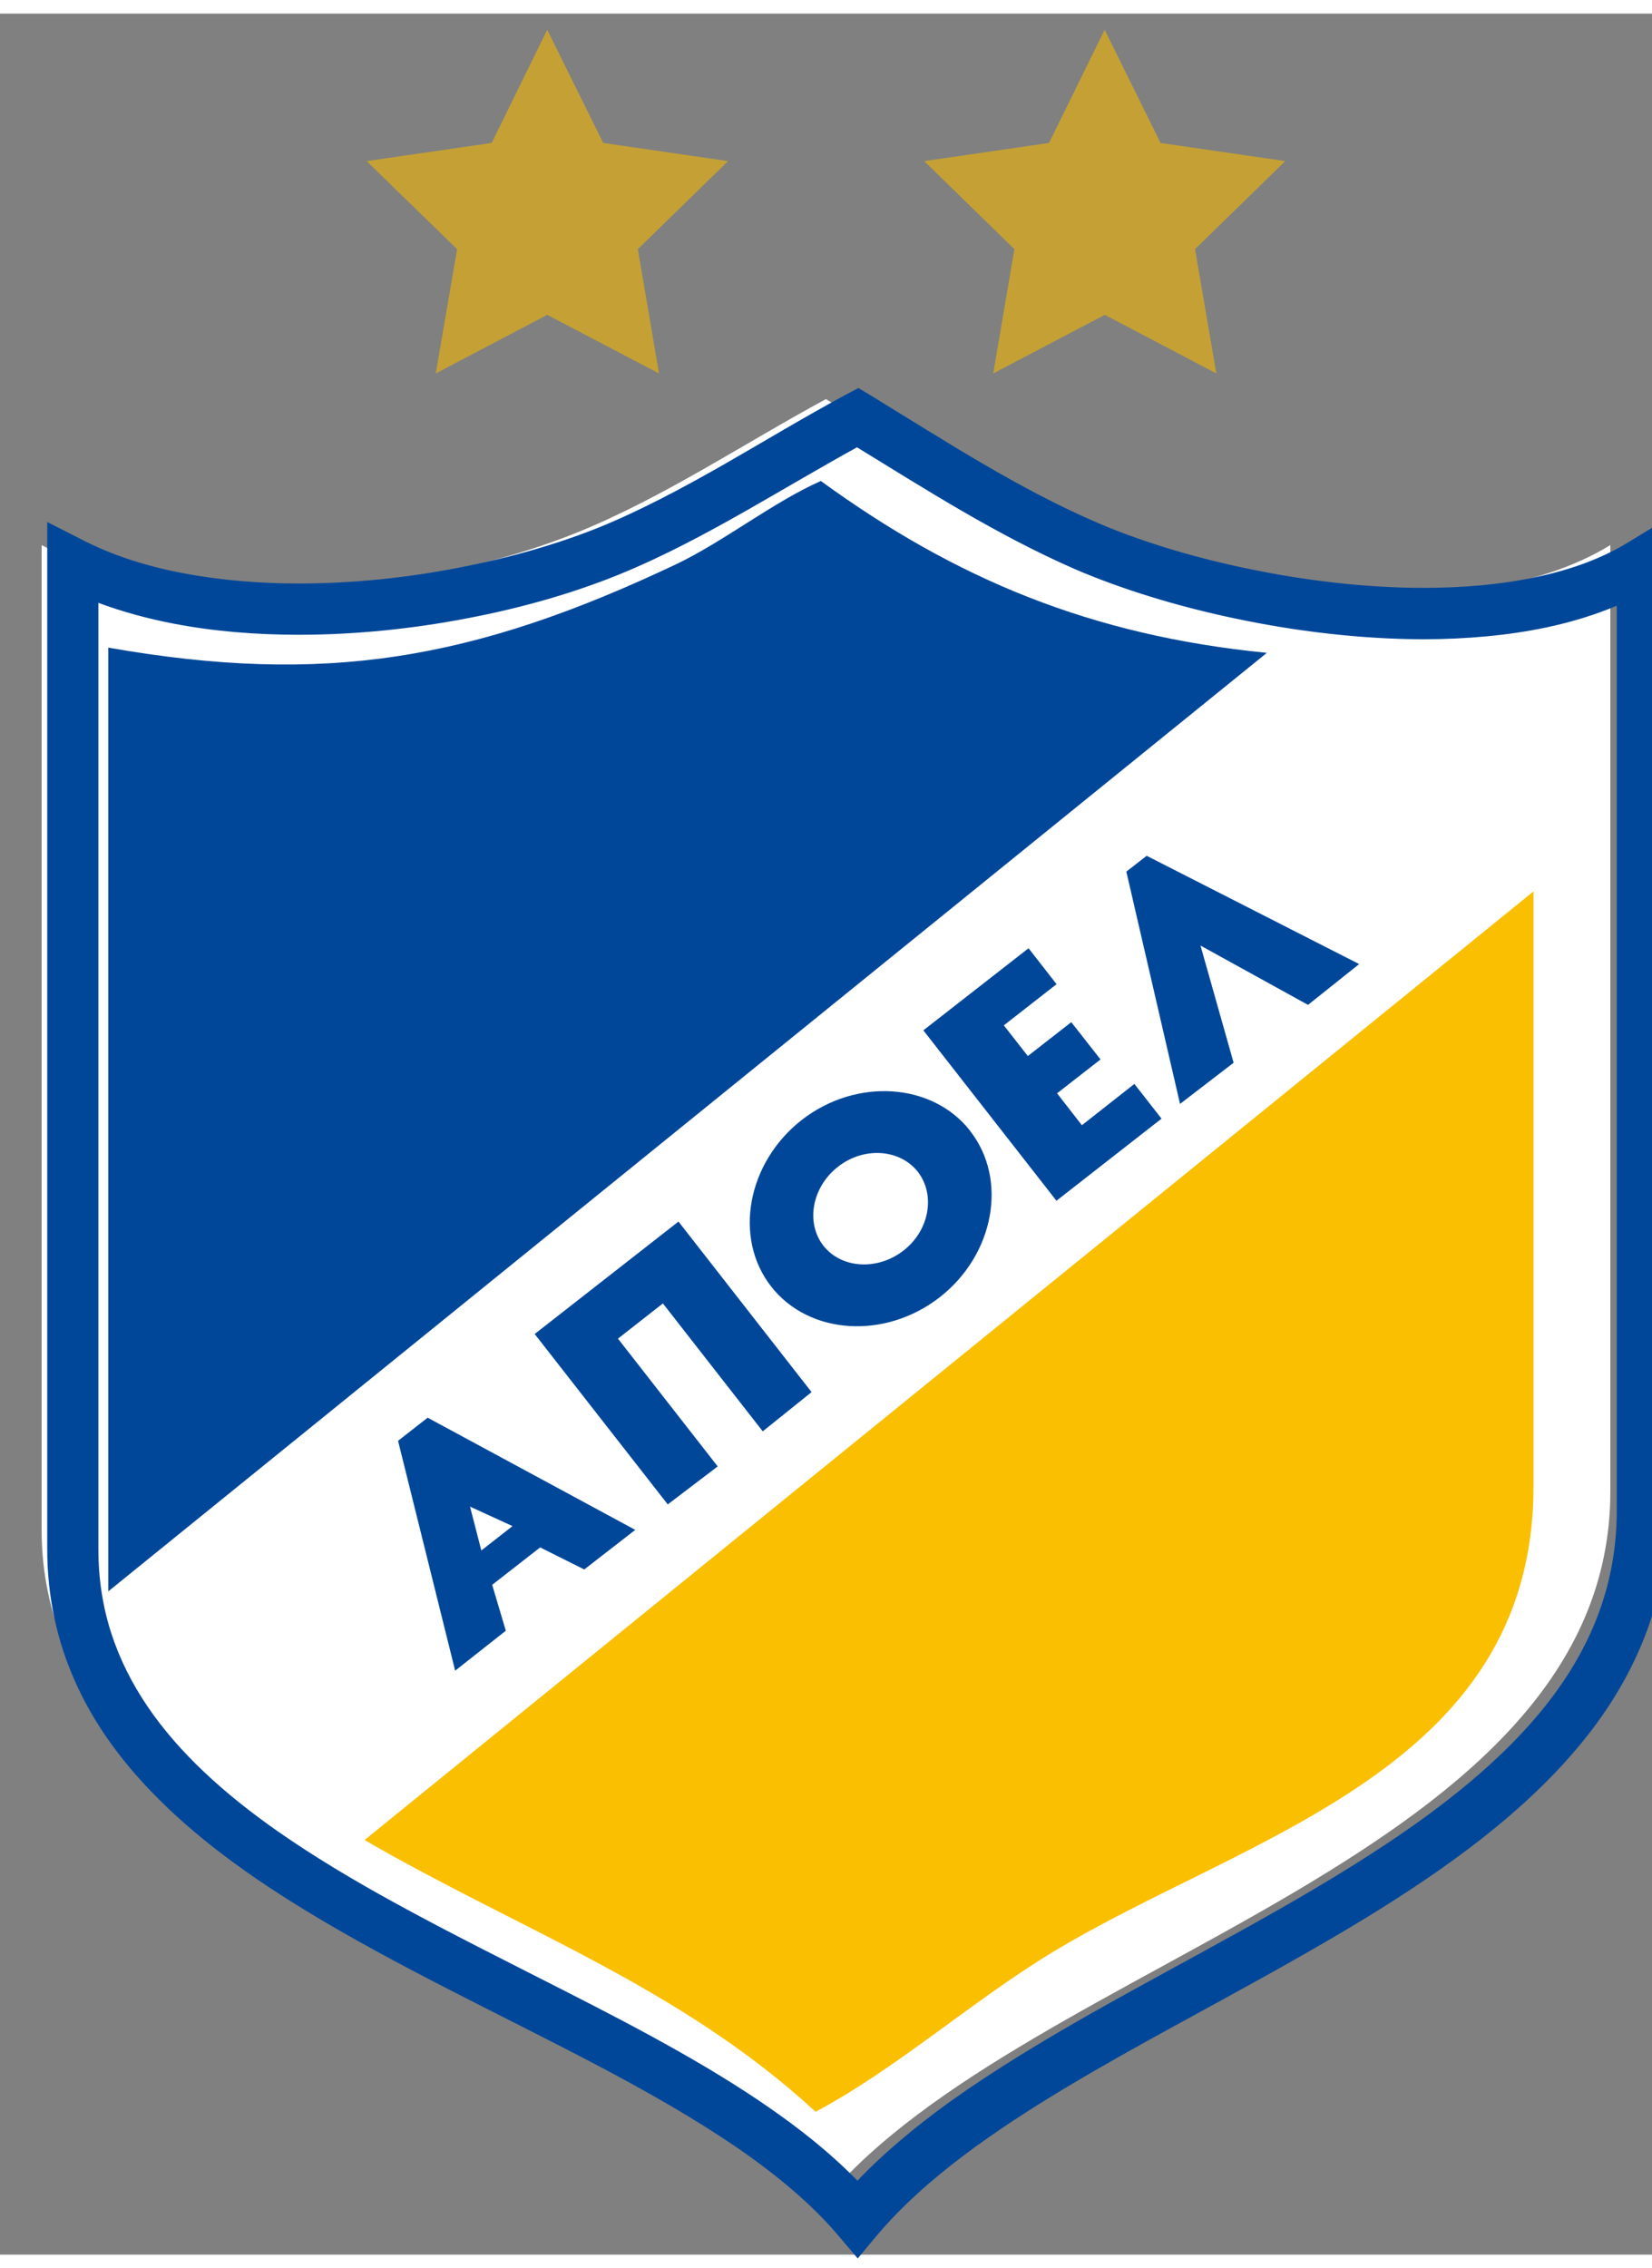
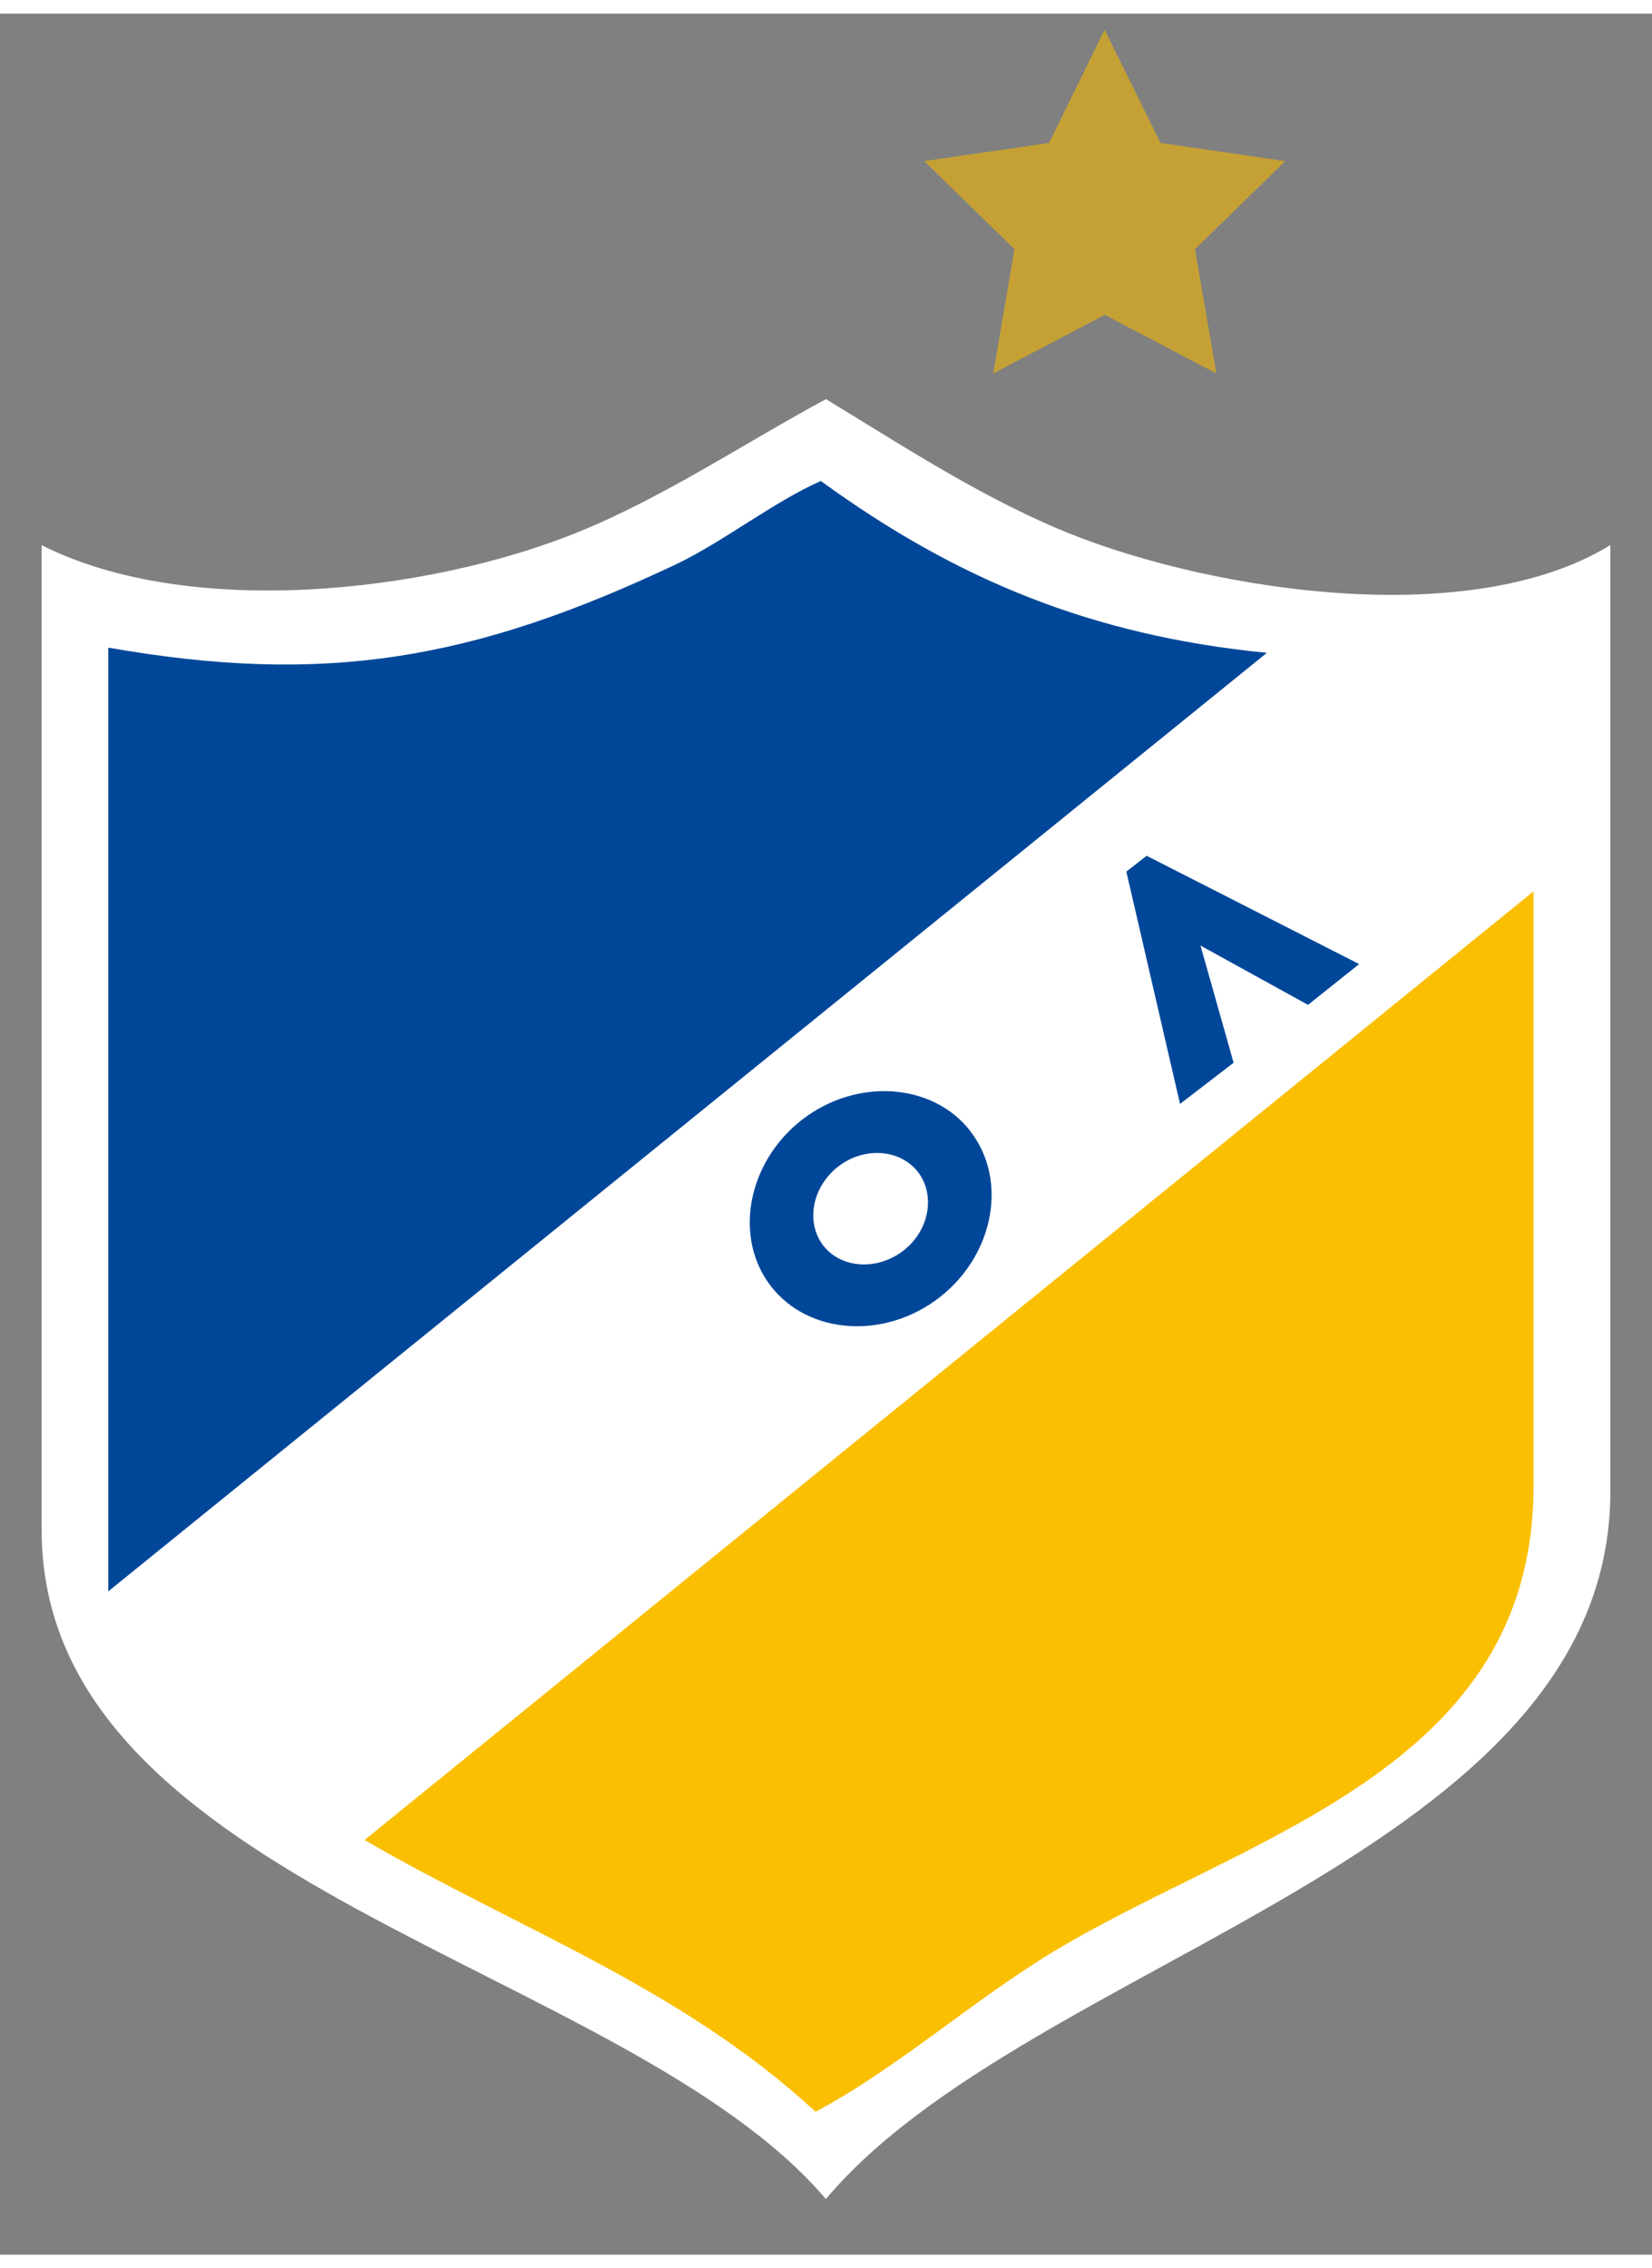
<svg xmlns="http://www.w3.org/2000/svg" xmlns:xlink="http://www.w3.org/1999/xlink" height="370.479" viewBox="0 0 13.567 18.398" width="269.921">
  <rect x="0" y="0" width="13.567" height="18.398" fill="#808080" stroke="none" />
  <clipPath id="a">
-     <path d="m1149.699 683h37.711v43.617h-37.711zm0 0" />
-   </clipPath>
+     </clipPath>
  <symbol id="b" overflow="visible" />
  <symbol id="c" overflow="visible" />
  <symbol id="d" overflow="visible" />
  <symbol id="e" overflow="visible" />
  <g transform="translate(831.15 -846.049)">
    <g transform="matrix(.353 0 0 .353 -630.41 -372.658)">
      <use fill="#fff" height="100%" width="100%" x="992.622" xlink:href="#b" y="767.401" />
      <use fill="#fff" height="100%" width="100%" x="992.58" xlink:href="#b" y="439.262" />
      <use fill="#fff" height="100%" width="100%" x="901.743" xlink:href="#b" y="758.401" />
      <use fill="#fff" height="100%" width="100%" x="901.088" xlink:href="#b" y="439.262" />
      <use fill="#fff" height="100%" width="100%" x="1174.324" xlink:href="#b" y="758.401" />
      <use fill="#fff" height="100%" width="100%" x="1173.769" xlink:href="#b" y="439.262" />
      <use fill="#fff" height="100%" width="100%" x="1113.913" xlink:href="#b" y="767.401" />
      <use fill="#fff" height="100%" width="100%" x="1113.336" xlink:href="#b" y="448.262" />
      <use fill="#fff" height="100%" width="100%" x="1052.942" xlink:href="#b" y="605.401" />
      <use fill="#fff" height="100%" width="100%" x="1052.792" xlink:href="#b" y="286.262" />
      <use fill="#fff" height="100%" width="100%" x="779.391" xlink:href="#b" y="596.869" />
      <use fill="#fff" height="100%" width="100%" x="779.339" xlink:href="#b" y="277.73" />
      <use fill="#fff" height="100%" width="100%" x="901.306" xlink:href="#b" y="596.869" />
      <use fill="#fff" height="100%" width="100%" x="900.838" xlink:href="#b" y="277.73" />
      <use fill="#fff" height="100%" width="100%" x="1173.519" xlink:href="#b" y="596.401" />
      <use fill="#fff" height="100%" width="100%" x="1174.536" xlink:href="#b" y="277.262" />
      <use fill="#fff" height="100%" width="100%" x="991.594" xlink:href="#b" y="605.401" />
      <use fill="#fff" height="100%" width="100%" x="992.417" xlink:href="#b" y="286.262" />
      <use fill="#fff" height="100%" width="100%" x="1113.773" xlink:href="#b" y="596.401" />
      <use fill="#fff" height="100%" width="100%" x="1113.133" xlink:href="#b" y="277.262" />
      <use fill="#fff" height="100%" width="100%" x="1052.127" xlink:href="#b" y="758.401" />
      <use fill="#fff" height="100%" width="100%" x="1052.69" xlink:href="#b" y="439.262" />
      <use fill="#00172e" height="100%" width="100%" x="277.395" xlink:href="#c" y="133.512" />
    </g>
    <use fill="#fff" height="100%" transform="matrix(.353 0 0 .353 -1236.608 607.981)" width="100%" x="992.622" xlink:href="#d" y="767.401" />
    <use fill="#fff" height="100%" transform="matrix(.353 0 0 .353 -1236.608 607.981)" width="100%" x="992.58" xlink:href="#d" y="439.262" />
    <use fill="#fff" height="100%" transform="matrix(.353 0 0 .353 -1236.608 607.981)" width="100%" x="901.743" xlink:href="#d" y="758.401" />
    <use fill="#fff" height="100%" transform="matrix(.353 0 0 .353 -1236.608 607.981)" width="100%" x="901.088" xlink:href="#d" y="439.262" />
    <use fill="#fff" height="100%" transform="matrix(.353 0 0 .353 -1236.608 607.981)" width="100%" x="1174.324" xlink:href="#d" y="758.401" />
    <use fill="#fff" height="100%" transform="matrix(.353 0 0 .353 -1236.608 607.981)" width="100%" x="1173.769" xlink:href="#d" y="439.262" />
    <use fill="#fff" height="100%" transform="matrix(.353 0 0 .353 -1236.608 607.981)" width="100%" x="1113.913" xlink:href="#d" y="767.401" />
    <use fill="#fff" height="100%" transform="matrix(.353 0 0 .353 -1236.608 607.981)" width="100%" x="1113.336" xlink:href="#d" y="448.262" />
    <use fill="#fff" height="100%" transform="matrix(.353 0 0 .353 -1236.608 607.981)" width="100%" x="1052.942" xlink:href="#d" y="605.401" />
    <use fill="#fff" height="100%" transform="matrix(.353 0 0 .353 -1236.608 607.981)" width="100%" x="1052.792" xlink:href="#d" y="286.262" />
    <use fill="#fff" height="100%" transform="matrix(.353 0 0 .353 -1236.608 607.981)" width="100%" x="779.391" xlink:href="#d" y="596.869" />
    <use fill="#fff" height="100%" transform="matrix(.353 0 0 .353 -1236.608 607.981)" width="100%" x="779.339" xlink:href="#d" y="277.73" />
    <use fill="#fff" height="100%" transform="matrix(.353 0 0 .353 -1236.608 607.981)" width="100%" x="901.306" xlink:href="#d" y="596.869" />
    <use fill="#fff" height="100%" transform="matrix(.353 0 0 .353 -1236.608 607.981)" width="100%" x="900.838" xlink:href="#d" y="277.73" />
    <use fill="#fff" height="100%" transform="matrix(.353 0 0 .353 -1236.608 607.981)" width="100%" x="1173.519" xlink:href="#d" y="596.401" />
    <use fill="#fff" height="100%" transform="matrix(.353 0 0 .353 -1236.608 607.981)" width="100%" x="1174.536" xlink:href="#d" y="277.262" />
    <use fill="#fff" height="100%" transform="matrix(.353 0 0 .353 -1236.608 607.981)" width="100%" x="991.594" xlink:href="#d" y="605.401" />
    <use fill="#fff" height="100%" transform="matrix(.353 0 0 .353 -1236.608 607.981)" width="100%" x="992.417" xlink:href="#d" y="286.262" />
    <use fill="#fff" height="100%" transform="matrix(.353 0 0 .353 -1236.608 607.981)" width="100%" x="1113.773" xlink:href="#d" y="596.401" />
    <use fill="#fff" height="100%" transform="matrix(.353 0 0 .353 -1236.608 607.981)" width="100%" x="1113.133" xlink:href="#d" y="277.262" />
    <use fill="#fff" height="100%" transform="matrix(.353 0 0 .353 -1236.608 607.981)" width="100%" x="1052.127" xlink:href="#d" y="758.401" />
    <use fill="#fff" height="100%" transform="matrix(.353 0 0 .353 -1236.608 607.981)" width="100%" x="1052.69" xlink:href="#d" y="439.262" />
    <use fill="#00172e" height="100%" transform="matrix(.353 0 0 .353 -1236.608 607.981)" width="100%" x="277.395" xlink:href="#e" y="133.512" />
    <path d="m-824.367 863.99c1.667-1.983 6.442-2.796 6.442-5.81v-7.768c-1.191.733-3.415.353-4.568-.147-.659-.285-1.262-.679-1.874-1.051-.67.362-1.335.808-2.041 1.094-1.224.496-3.186.718-4.4.105v8.084c0 2.931 4.796 3.562 6.441 5.494" fill="#fff" fill-rule="evenodd" />
    <g clip-path="url(#a)" transform="matrix(.353 0 0 .353 -1236.608 607.981)">
      <path d="m1185.676 711.922c-.305.723-.734 1.391-1.262 2.027-.926 1.109-2.16 2.109-3.566 3.039-2.102 1.398-4.57 2.641-6.867 3.941-1.149.652-2.254 1.32-3.258 2.035-.801.578-1.535 1.184-2.168 1.848-.527-.539-1.125-1.035-1.773-1.5-1.48-1.066-3.227-1.992-5.016-2.902-1.34-.684-2.703-1.359-3.988-2.066-.961-.527-1.883-1.078-2.715-1.66-1.25-.875-2.297-1.828-3.023-2.898-.363-.535-.648-1.098-.844-1.703s-.301-1.254-.301-1.961v-22.004c.559.207 1.145.367 1.754.484.934.18 1.918.258 2.91.258 1.324 0 2.668-.141 3.938-.387 1.27-.242 2.465-.59 3.496-1.008 1.039-.422 2.035-.957 3.004-1.508.863-.492 1.711-.996 2.547-1.457 1.625.996 3.266 2.047 5.086 2.84 1.027.441 2.309.848 3.711 1.141 1.399.297 2.91.48 4.387.484.992-.004 1.965-.086 2.879-.281.562-.121 1.105-.285 1.613-.5v21.043c0 .988-.195 1.875-.543 2.695m.828-25.223c-.606.375-1.336.645-2.148.816-.812.176-1.707.254-2.629.254-1.375 0-2.812-.176-4.141-.457-1.328-.277-2.547-.664-3.48-1.07-1.809-.781-3.496-1.879-5.238-2.945l-.293-.176-.301.16c-.969.523-1.918 1.098-2.867 1.641-.949.539-1.899 1.047-2.859 1.438-.949.383-2.078.711-3.277.941-1.199.234-2.469.367-3.711.367-.926 0-1.84-.078-2.684-.238-.848-.16-1.633-.41-2.309-.754l-.863-.438v23.883c0 1.121.231 2.148.645 3.074.359.812.859 1.547 1.453 2.219 1.043 1.18 2.375 2.172 3.84 3.07 2.195 1.348 4.684 2.496 6.945 3.691 1.129.598 2.195 1.207 3.141 1.852.941.645 1.754 1.324 2.375 2.055l.457.539.453-.543c.555-.656 1.246-1.277 2.043-1.875 1.395-1.047 3.102-2.02 4.879-2.992 1.332-.73 2.703-1.469 4.016-2.25 1.969-1.176 3.812-2.457 5.188-4.023.691-.785 1.258-1.641 1.656-2.594.398-.949.621-1.988.621-3.117v-23.086zm0 0" fill="#004799" />
    </g>
    <path d="m-830.261 851.254c1.771.311 2.994.107 4.667-.686.387-.185.798-.511 1.185-.682 1.107.805 2.22 1.269 3.663 1.411l-9.515 7.705zm0 0" fill="#004799" fill-rule="evenodd" />
    <path d="m-818.556 853.255v4.882c0 2.34-2.372 2.869-3.958 3.832-.648.393-1.28.956-1.938 1.305-1.116-1.028-2.428-1.491-3.704-2.231zm0 0" fill="#fabf00" fill-rule="evenodd" />
-     <path d="m-827.29 858.306.349.16-.256.2zm.182.642.394-.307.362.181.419-.325-1.705-.921-.243.19.469 1.887.416-.328zm0 0" fill="#004799" fill-rule="evenodd" />
-     <path d="m-825.256 857.976-.819-1.049.369-.289.82 1.05.401-.322-1.093-1.4-1.181.923 1.093 1.399zm0 0" fill="#004799" fill-rule="evenodd" />
    <path d="m-823.729 856.203c-.215.168-.511.149-.659-.039-.147-.189-.094-.482.121-.649.211-.165.507-.146.655.043.146.189.095.48-.117.645m.547-.981c-.311-.398-.937-.438-1.384-.09-.449.351-.562.969-.251 1.367.311.398.937.438 1.386.087.447-.35.56-.966.248-1.364" fill="#004799" fill-rule="evenodd" />
-     <path d="m-821.611 855.121-.223-.285-.431.339-.204-.262.357-.278-.24-.306-.357.278-.197-.252.433-.338-.23-.295-.864.674 1.093 1.399zm0 0" fill="#004799" fill-rule="evenodd" />
    <path d="m-820.408 854.187.42-.335-1.745-.889-.167.13.441 1.907.44-.338-.272-.962zm0 0" fill="#004799" fill-rule="evenodd" />
-     <path d="m-826.656 846.182.46.929 1.025.149-.741.723.174 1.02-.918-.481-.915.481.175-1.02-.743-.723 1.027-.149zm0 0" fill="#c5a135" />
    <path d="m-822.078 846.182.459.929 1.024.149-.741.723.175 1.02-.916-.481-.916.481.174-1.02-.741-.723 1.025-.149zm0 0" fill="#c5a135" />
  </g>
</svg>